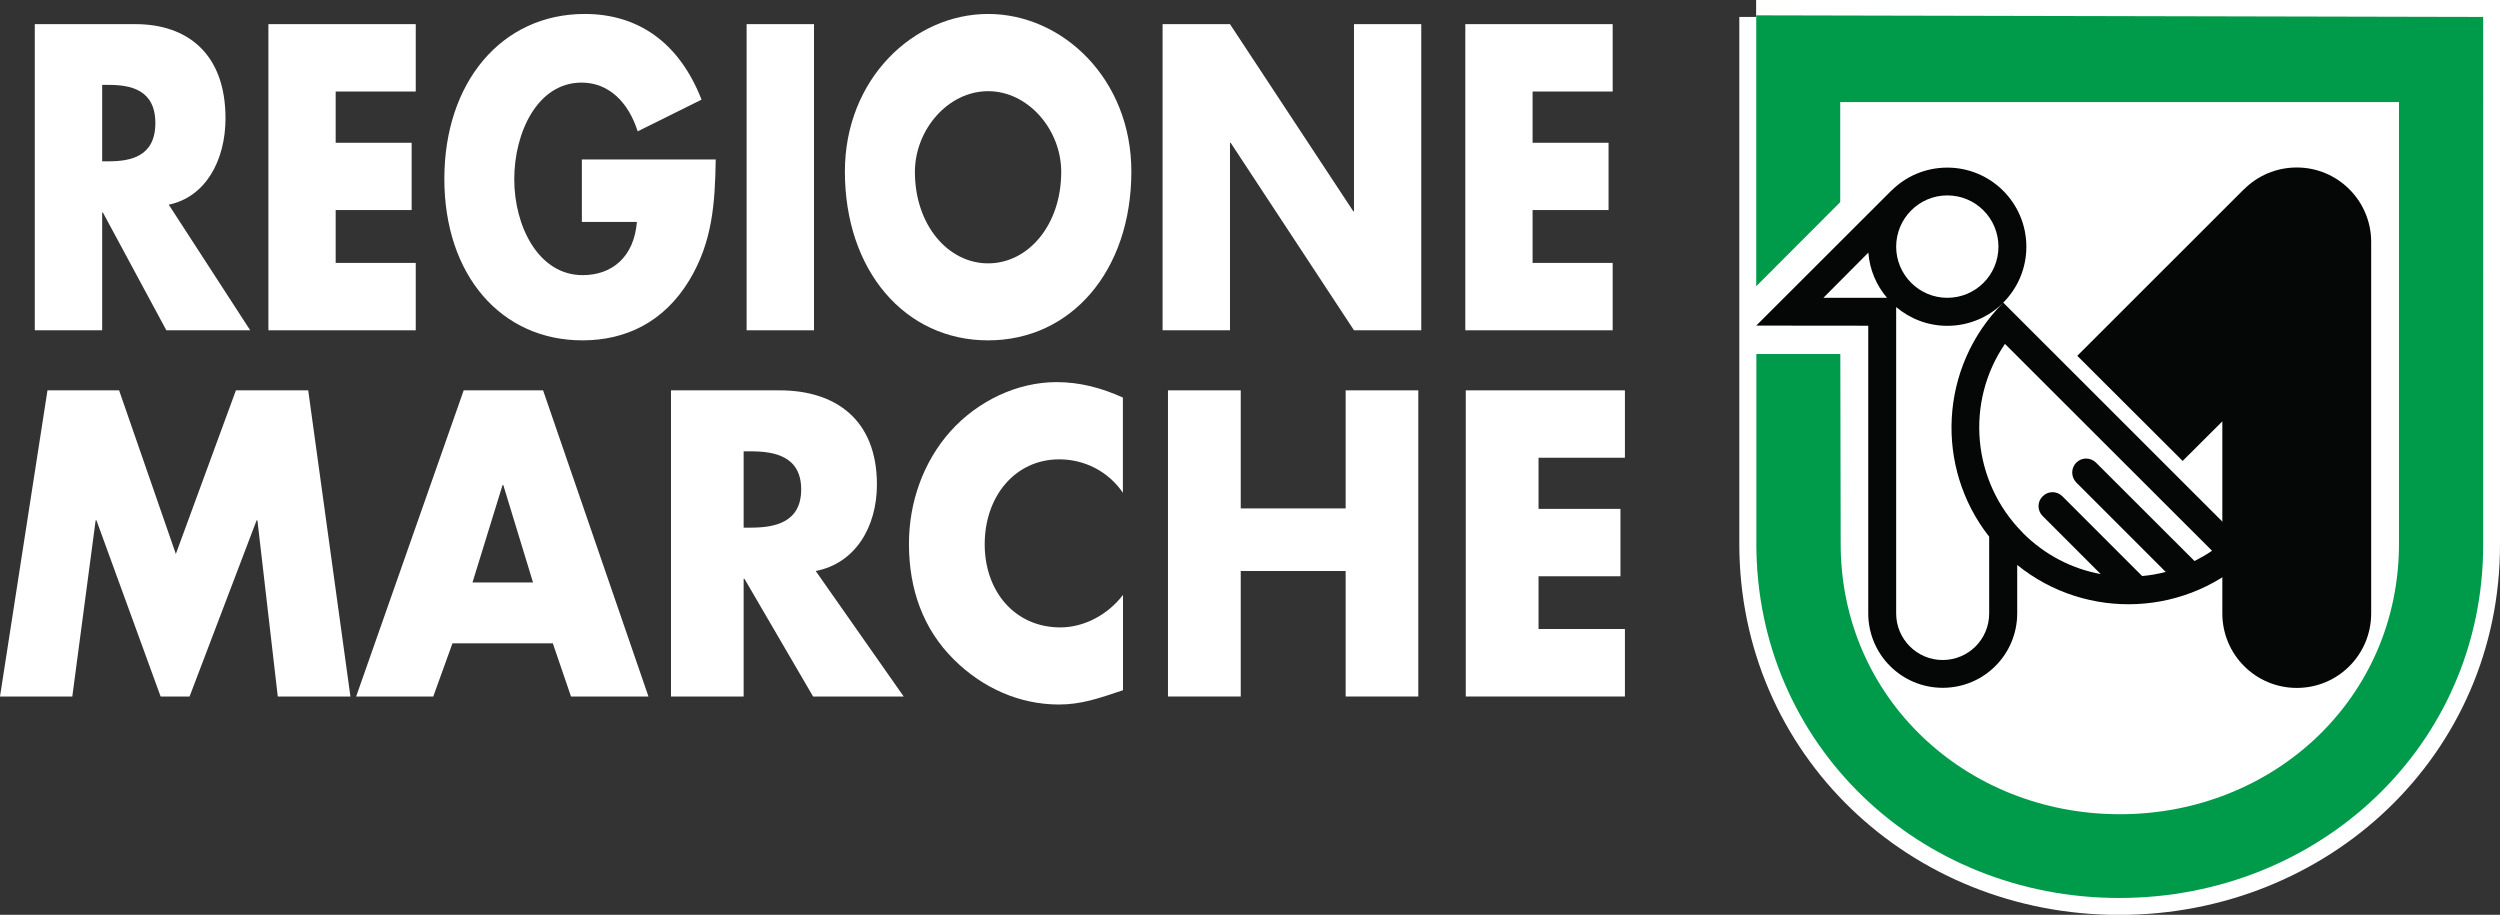
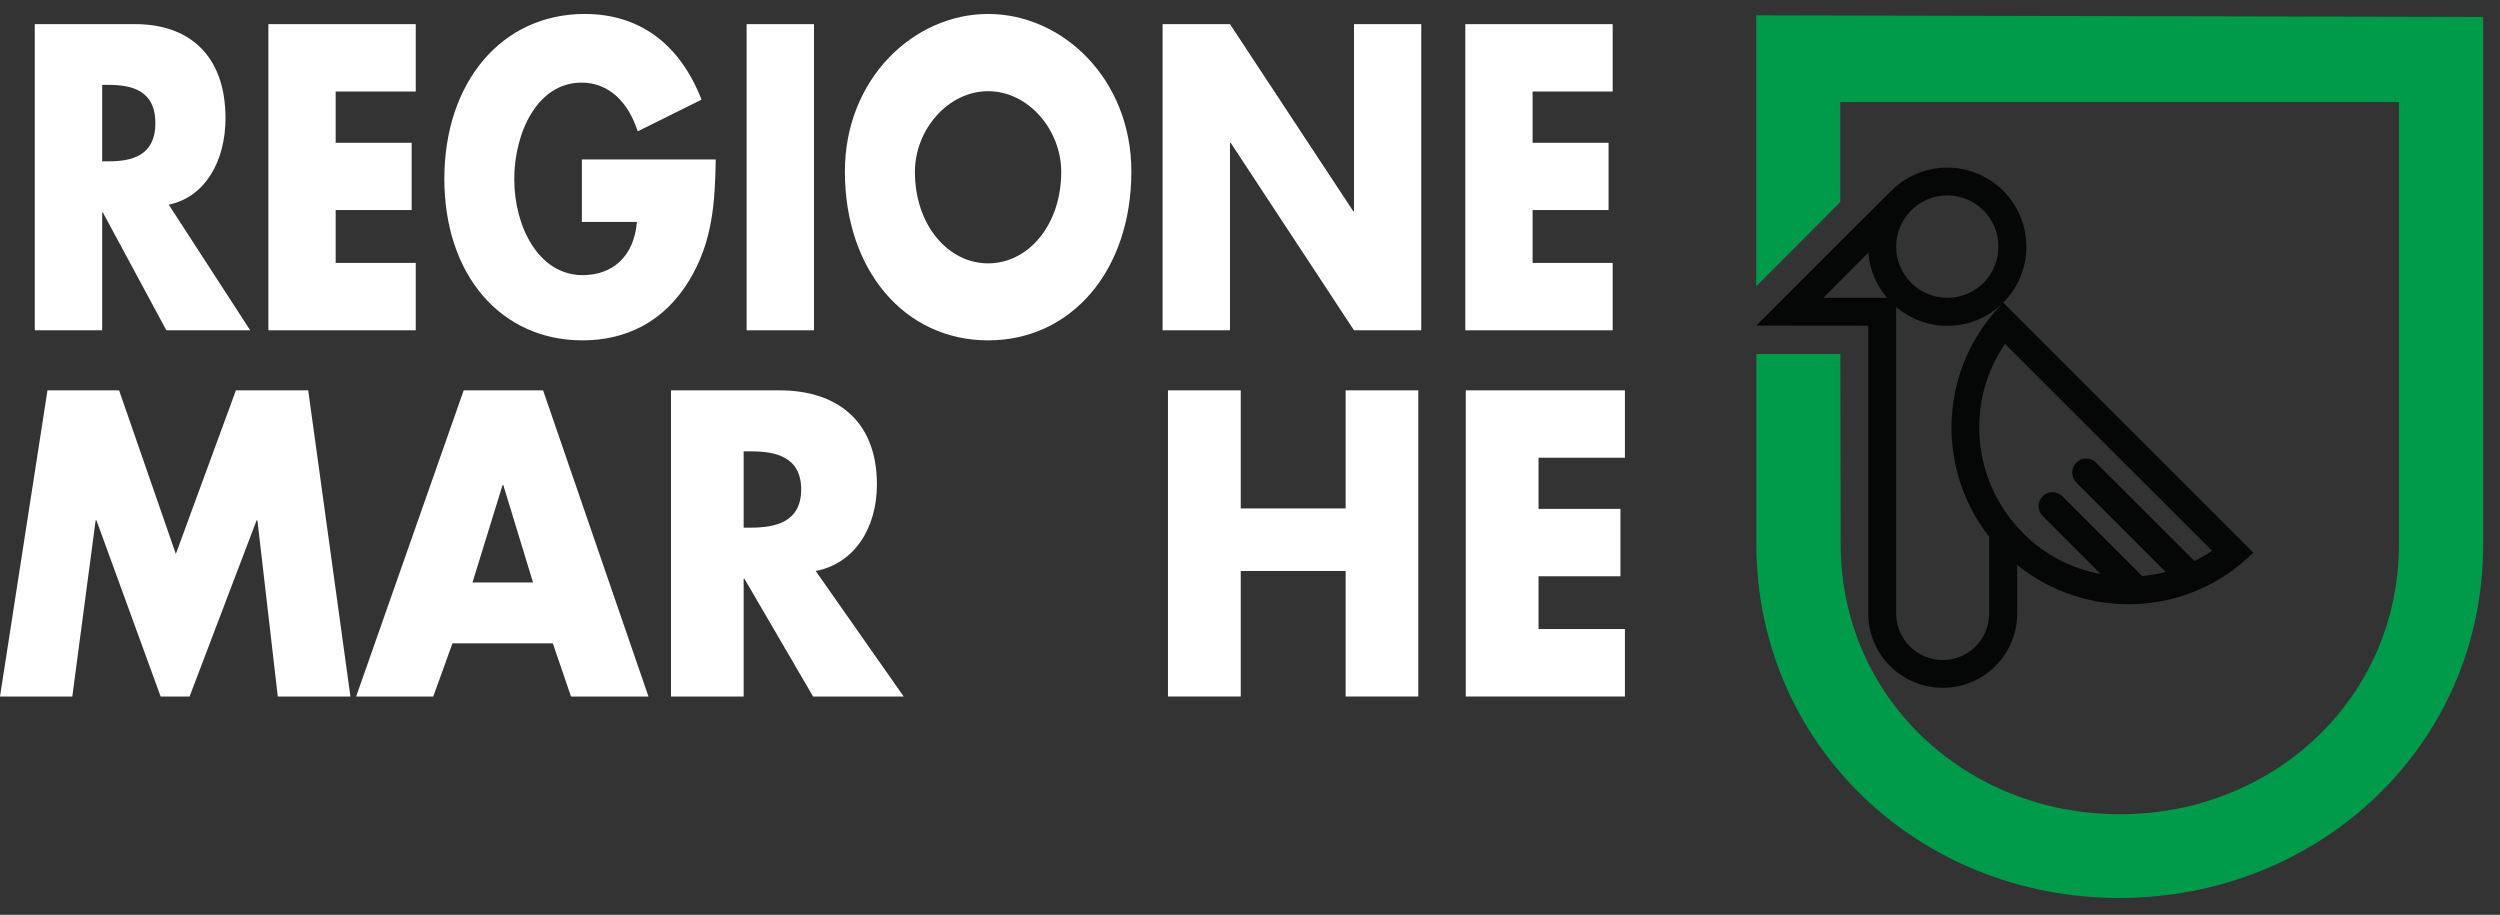
<svg xmlns="http://www.w3.org/2000/svg" id="Livello_2" data-name="Livello 2" viewBox="0 0 218.52 79.96">
  <rect x="0" y="0" width="218.52" height="79.96" fill="#333333" stroke="none" />
  <defs>
    <style>      .cls-1 {        fill: #fff;      }      .cls-2 {        fill: #009a4b;      }      .cls-3, .cls-4 {        fill: none;      }      .cls-5 {        fill: #050707;      }      .cls-4 {        stroke: #fff;        stroke-width: 2.96px;      }      .cls-6 {        clip-path: url(#clippath);      }    </style>
    <clipPath id="clippath">
-       <rect class="cls-3" width="218.52" height="79.96" />
-     </clipPath>
+       </clipPath>
  </defs>
  <g id="Livello_1-2" data-name="Livello 1">
    <path class="cls-1" d="M21.87,28.87h-7.33l-5.55-10.3h-.06v10.3H3.04V2.11h8.8c4.47,0,7.87,2.52,7.87,8.23,0,3.69-1.74,6.88-4.96,7.55l7.12,10.98M8.93,14.1h.57c1.92,0,4.08-.42,4.08-3.34s-2.16-3.34-4.08-3.34h-.57v6.67Z" />
    <polyline class="cls-1" points="29.34 8 29.34 12.48 35.98 12.48 35.98 18.36 29.34 18.36 29.34 22.98 36.34 22.98 36.34 28.87 23.46 28.87 23.46 2.11 36.34 2.11 36.34 8 29.34 8" />
    <path class="cls-1" d="M62.56,13.93c-.06,3.9-.3,7.24-2.31,10.57-2.22,3.66-5.56,5.25-9.34,5.25-7.12,0-12.07-5.71-12.07-14.12S43.82,1.22,51.11,1.22c4.66,0,8.26,2.49,10.21,7.49l-5.58,2.77c-.82-2.56-2.53-4.26-4.9-4.26-3.87,0-5.89,4.37-5.89,8.45s2.1,8.38,5.98,8.38c2.55,0,4.49-1.57,4.74-4.65h-4.81v-5.46h11.68" />
    <rect class="cls-1" x="65.26" y="2.11" width="5.89" height="26.76" />
    <path class="cls-1" d="M98.89,14.99c0,8.67-5.25,14.76-12.52,14.76s-12.52-6.09-12.52-14.76c0-8.09,6.01-13.77,12.52-13.77s12.52,5.68,12.52,13.77M79.97,15.03c0,4.61,2.88,7.99,6.4,7.99s6.39-3.37,6.39-7.99c0-3.69-2.88-7.06-6.39-7.06s-6.4,3.37-6.4,7.06Z" />
    <polyline class="cls-1" points="101.62 2.11 107.51 2.11 118.29 18.47 118.35 18.47 118.35 2.11 124.23 2.11 124.23 28.87 118.35 28.87 107.57 12.48 107.51 12.48 107.51 28.87 101.62 28.87 101.62 2.11" />
    <polyline class="cls-1" points="133.96 8 133.96 12.48 140.6 12.48 140.6 18.36 133.96 18.36 133.96 22.98 140.96 22.98 140.96 28.87 128.08 28.87 128.08 2.11 140.96 2.11 140.96 8 133.96 8" />
    <polyline class="cls-1" points="4.15 34.12 10.41 34.12 15.37 48.42 20.62 34.12 26.94 34.12 30.63 60.88 24.28 60.88 22.5 45.48 22.43 45.48 16.57 60.88 14.04 60.88 8.43 45.48 8.36 45.48 6.32 60.88 0 60.88 4.15 34.12" />
    <path class="cls-1" d="M39.55,56.23l-1.68,4.65h-6.74l9.4-26.76h6.94l9.21,26.76h-6.77l-1.59-4.65h-8.76M43.99,42.39h-.06l-2.63,8.52h5.29l-2.6-8.52Z" />
    <path class="cls-1" d="M78.98,60.88h-7.91l-6-10.29h-.07v10.29h-6.35v-26.76h9.5c4.84,0,8.5,2.52,8.5,8.23,0,3.7-1.88,6.89-5.35,7.56l7.69,10.97M65,46.12h.62c2.07,0,4.41-.43,4.41-3.34s-2.34-3.33-4.41-3.33h-.62v6.68Z" />
-     <path class="cls-1" d="M98.17,43.1c-1.3-1.92-3.4-2.95-5.58-2.95-3.89,0-6.52,3.27-6.52,7.42s2.66,7.27,6.61,7.27c2.08,0,4.15-1.1,5.48-2.84v8.33c-2.11.71-3.64,1.25-5.61,1.25-3.4,0-6.65-1.42-9.18-3.94-2.69-2.67-3.92-6.14-3.92-10.11,0-3.66,1.27-7.17,3.6-9.8,2.4-2.69,5.87-4.33,9.3-4.33,2.04,0,3.92.5,5.8,1.35v8.35" />
    <polyline class="cls-1" points="117.62 44.44 117.62 34.12 123.97 34.12 123.97 60.88 117.62 60.88 117.62 49.91 108.45 49.91 108.45 60.88 102.09 60.88 102.09 34.12 108.45 34.12 108.45 44.44 117.62 44.44" />
    <polyline class="cls-1" points="134.48 40.01 134.48 44.48 141.64 44.48 141.64 50.37 134.48 50.37 134.48 54.98 142.03 54.98 142.03 60.88 128.12 60.88 128.12 34.12 142.03 34.12 142.03 40.01 134.48 40.01" />
-     <path class="cls-1" d="M153.51,1.48v46.06c0,17.53,14.19,30.95,31.71,30.95s31.82-13.35,31.82-30.87V1.48h-63.54" />
    <g class="cls-6">
      <path class="cls-4" d="M153.51,1.48v46.06c0,17.53,14.19,30.95,31.71,30.95s31.82-13.35,31.82-30.87V1.48h-63.54Z" />
    </g>
-     <path class="cls-5" d="M200.75,14.64c-1.8,0-3.43.73-4.61,1.91h-.01s-14.56,14.55-14.56,14.55l9.21,9.19,3.47-3.46v16.79c0,3.6,2.91,6.51,6.51,6.51s6.5-2.91,6.5-6.51V21.15c0-3.6-2.92-6.51-6.5-6.51" />
    <path class="cls-5" d="M196.96,48.3l-21.86-21.85c1.25-1.25,2.02-2.98,2.02-4.88,0-3.83-3.1-6.92-6.91-6.92-1.91,0-3.64.77-4.89,2.02h-.01s-11.8,11.79-11.8,11.79h0s9.79.01,9.79.01v25.14c0,3.6,2.91,6.51,6.51,6.51s6.51-2.91,6.51-6.51v-4.23c6.07,4.92,15.01,4.56,20.65-1.09M170.21,17.08c2.47,0,4.47,2,4.47,4.48s-2,4.47-4.47,4.47-4.47-2.01-4.47-4.47,2-4.48,4.47-4.48ZM159.38,26.03h0s3.93-3.95,3.93-3.95c.11,1.5.71,2.87,1.63,3.95h-5.56ZM169.8,57.69c-2.24,0-4.06-1.83-4.06-4.07v-26.78c1.21,1.02,2.77,1.64,4.47,1.64,1.89,0,3.61-.76,4.86-1.99-5.56,5.59-5.96,14.37-1.2,20.42v6.71c0,2.25-1.81,4.07-4.07,4.07ZM176.82,46.58c-4.49-4.5-5.03-11.47-1.57-16.52l18.1,18.08c-.49.34-1.01.63-1.53.9l-8.61-8.6c-.49-.48-1.25-.48-1.73,0-.47.48-.47,1.24,0,1.73l7.82,7.82c-.68.18-1.37.3-2.06.36l-6.97-6.97c-.48-.48-1.25-.48-1.72,0-.49.47-.49,1.25,0,1.73l5.07,5.07c-2.49-.46-4.87-1.66-6.79-3.58Z" />
    <path class="cls-2" d="M153.51,1.34v23.68l7.34-7.35v-8.75h48.84v38.62c0,13.47-10.93,23.63-24.4,23.63s-24.4-10.16-24.4-23.63l-.03-16.6h-7.34v16.6c0,17.53,14.19,30.95,31.71,30.95s31.82-13.35,31.82-30.87V1.48l-63.54-.14" />
  </g>
</svg>